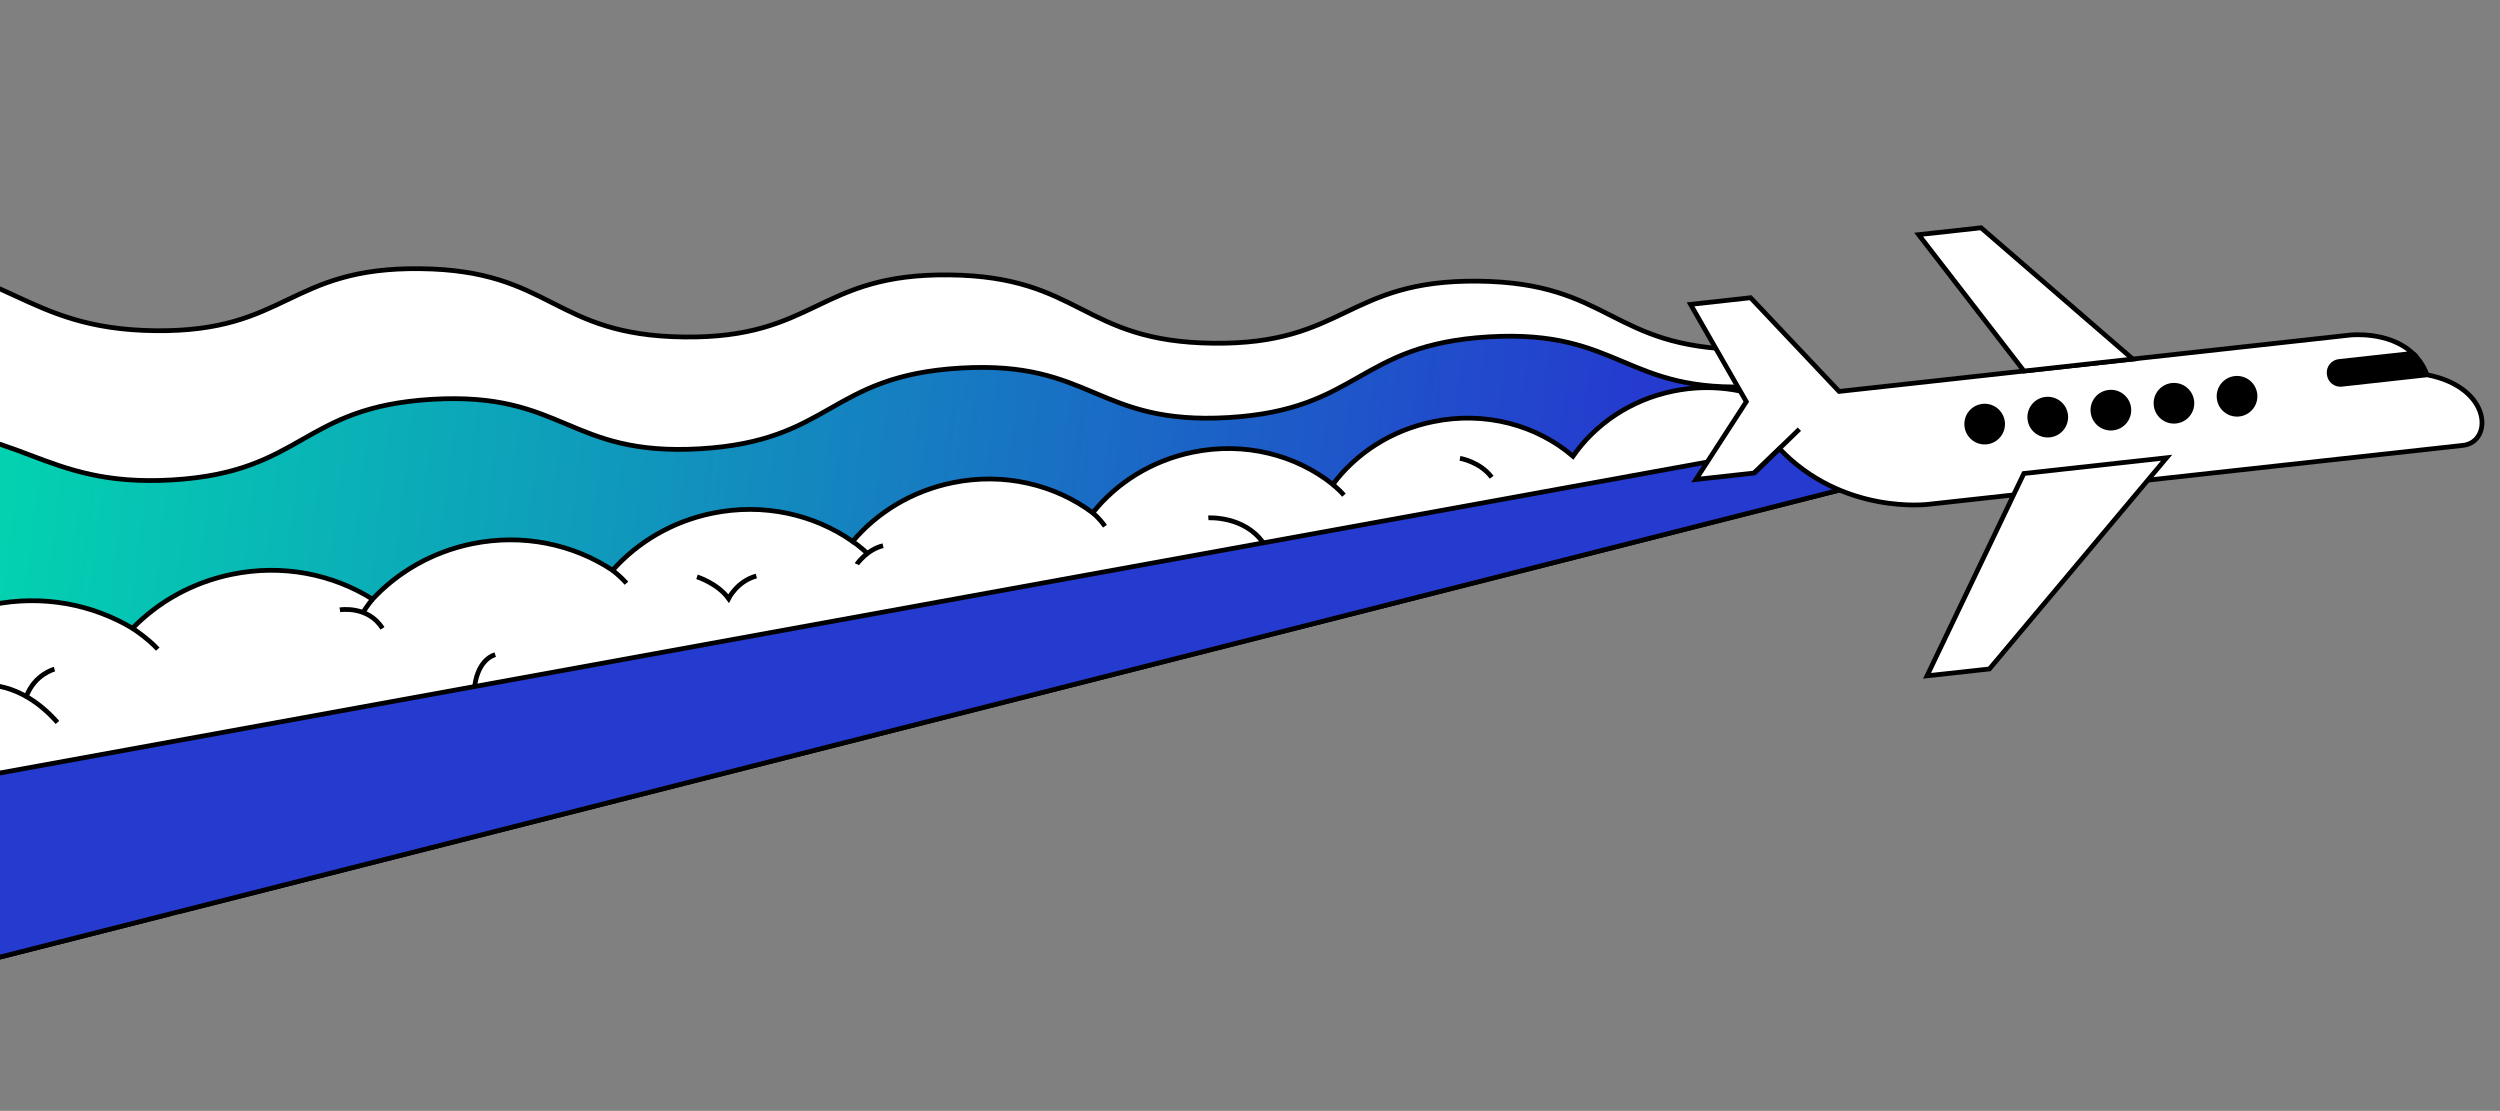
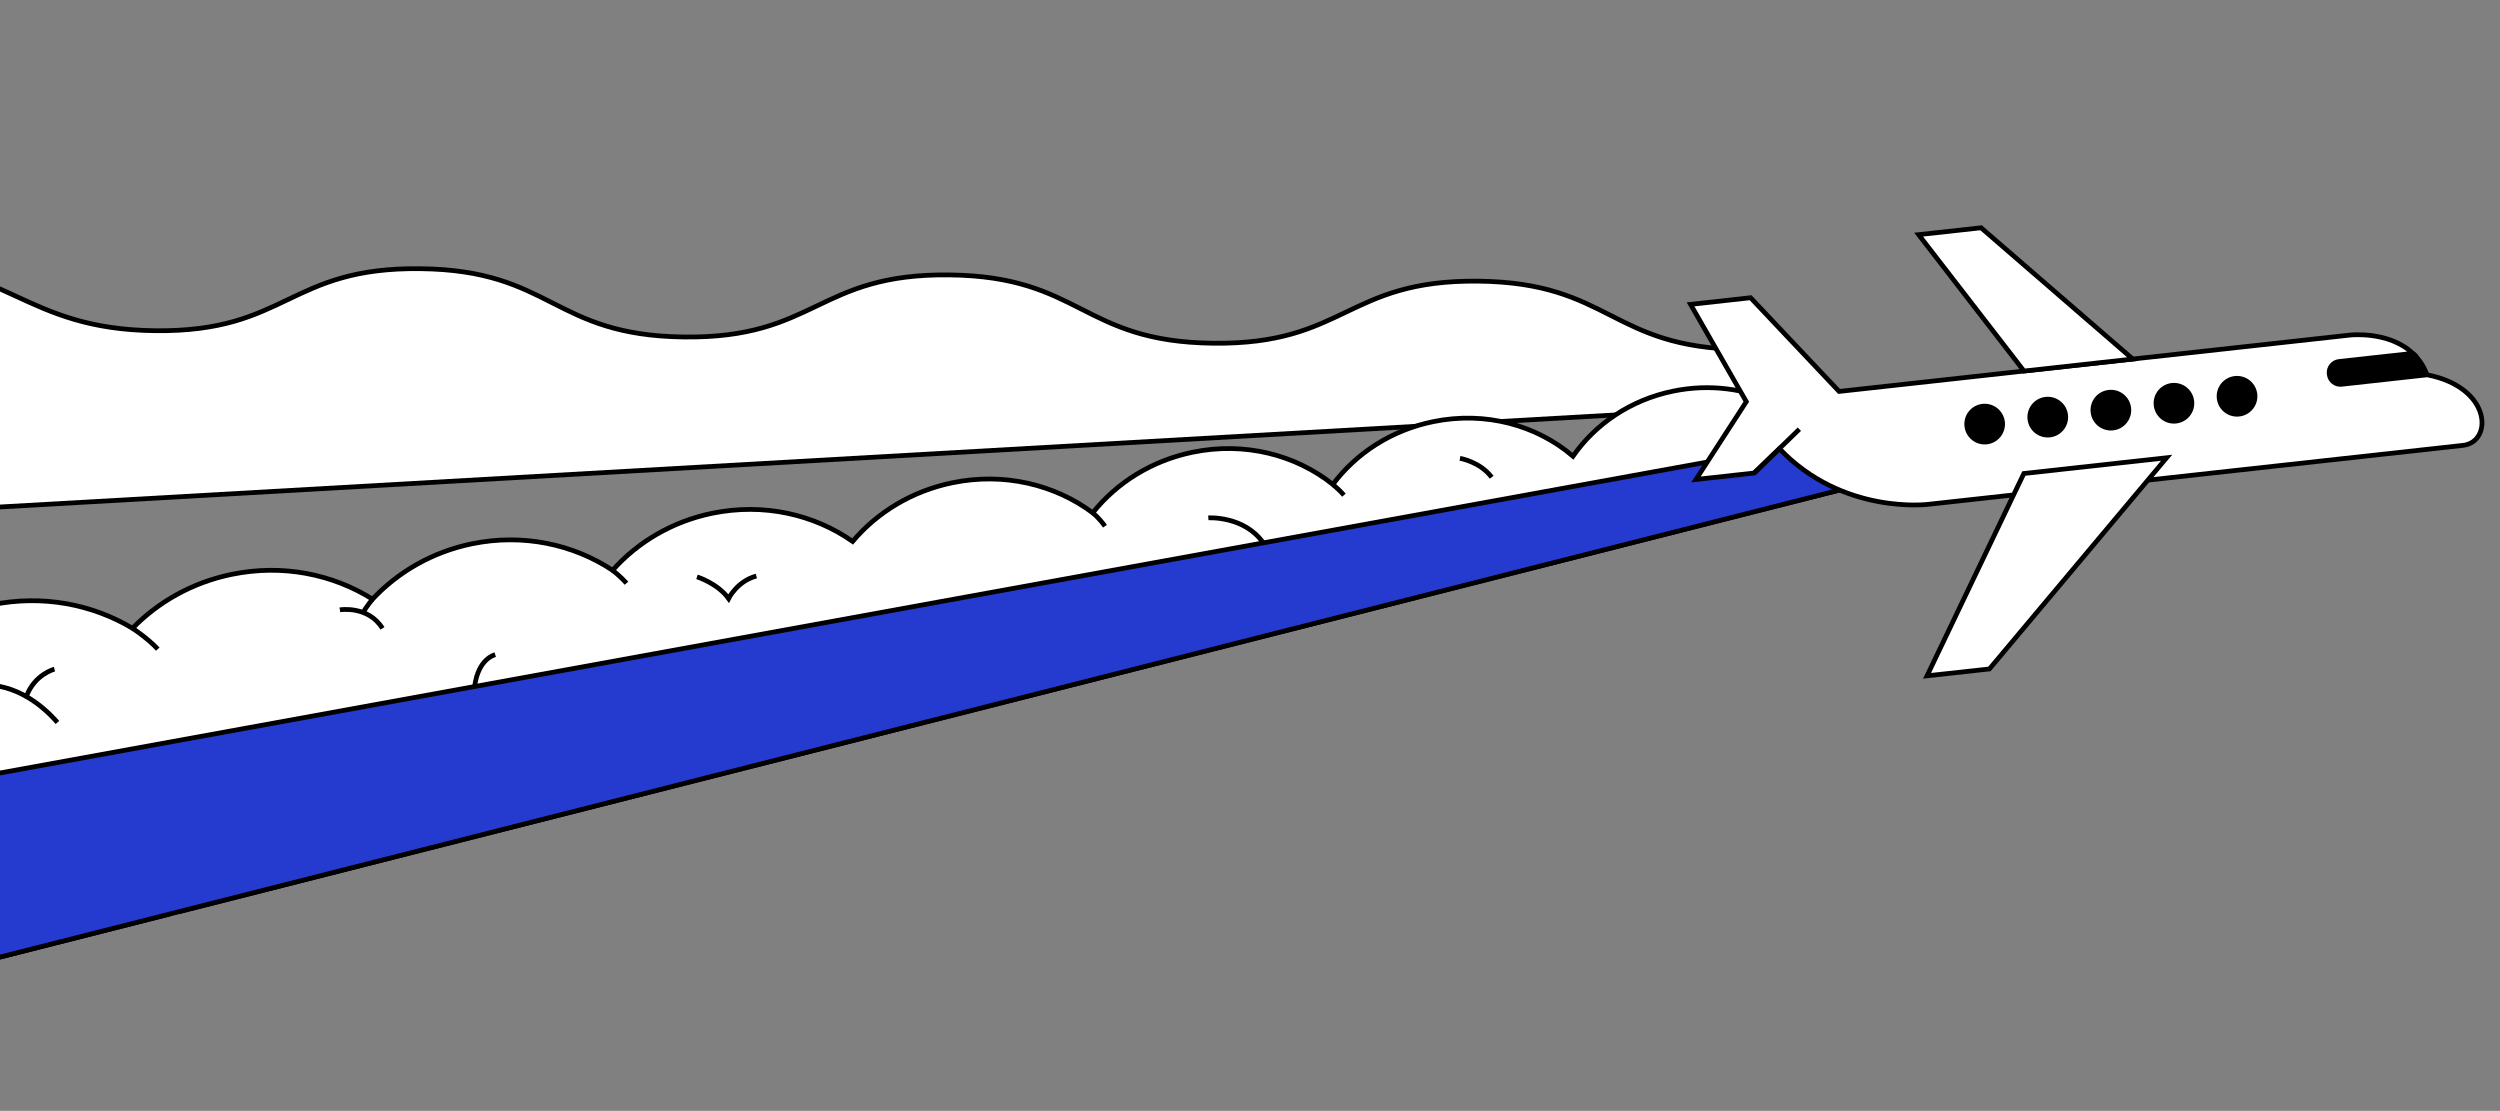
<svg xmlns="http://www.w3.org/2000/svg" width="1276" height="567" viewBox="0 0 1276 567" fill="none">
  <rect x="0" y="0" width="1276" height="567" fill="#808080" stroke="none" />
  <g clip-path="url(#clip0_1144_39149)">
    <path d="M-63.35 133.377C4.15 134.171 11.662 168 79.162 168.794C146.662 169.589 147.065 136.314 214.562 137.136C282.062 137.93 281.686 171.208 349.186 172.003C416.686 172.797 417.089 139.522 484.589 140.317C552.089 141.111 551.714 174.389 619.214 175.184C686.741 175.981 687.117 142.703 754.644 143.501C822.172 144.298 821.768 177.573 889.296 178.371L894.905 207.761L-87.342 263.735L-63.35 133.377Z" fill="white" stroke="#000001" stroke-width="2.431" stroke-miterlimit="10" />
-     <path d="M-56.869 219.711C10.52 215.726 20.411 248.94 87.8 244.955C155.189 240.971 153.244 207.755 220.63 203.798C288.016 199.841 289.992 233.032 357.381 229.047C424.77 225.062 422.825 191.846 490.214 187.862C557.602 183.877 559.575 217.095 626.964 213.111C694.353 209.126 692.408 175.91 759.824 171.928C827.241 167.946 829.186 201.162 896.603 197.18L903.486 233.285L-73.544 357.92L-56.869 219.711Z" fill="url(#paint0_linear_1144_39149)" stroke="black" stroke-width="2.431" stroke-miterlimit="10" />
    <path d="M944.496 248.694L91.576 465.251C90.701 464.825 89.829 464.371 88.959 463.889C88.168 464.781 87.322 465.668 86.507 466.531L-16.789 492.754C-49.123 482.608 -74.835 456.401 -81.936 421.835C-82.765 417.789 -83.318 413.772 -83.593 409.756C-86.922 362.649 -53.541 318.817 -4.273 308.717C21.573 303.404 47.009 308.364 67.629 320.68C80.814 307.178 98.194 297.267 118.34 293.14C144.272 287.808 169.789 293.055 190.139 305.817C203.11 291.958 220.608 281.725 240.955 277.535C266.998 272.215 292.59 277.805 312.665 291.067C325.404 276.765 342.964 266.204 363.568 261.957C389.755 256.597 415.45 262.532 435.188 276.345C447.667 261.597 465.323 250.656 486.181 246.38C512.511 240.979 538.384 247.351 557.727 261.735C569.894 246.509 587.652 235.132 608.794 230.803C635.353 225.342 661.345 232.173 680.282 247.239C692.057 231.498 709.922 219.63 731.407 215.225C758.196 209.705 784.411 217.061 802.853 232.857C814.19 216.511 832.195 204.101 854.023 199.62C891.238 191.99 927.333 209.864 941.411 240.647C942.614 243.255 943.671 245.931 944.496 248.694Z" fill="white" stroke="#000001" stroke-width="2.431" stroke-miterlimit="10" />
    <path d="M67.628 320.678C67.628 320.678 75.584 325.892 80.534 331.319L67.628 320.678Z" fill="white" />
    <path d="M67.628 320.678C67.628 320.678 75.584 325.892 80.534 331.319" stroke="#000001" stroke-width="2.431" stroke-miterlimit="10" />
    <path d="M185.336 312.503C185.336 312.503 187.814 308.553 190.138 305.814L185.336 312.503Z" fill="white" />
    <path d="M185.336 312.503C185.336 312.503 187.814 308.553 190.138 305.814" stroke="#000001" stroke-width="2.431" stroke-miterlimit="10" />
    <path d="M312.665 291.065C312.665 291.065 316.812 294.317 319.777 297.667L312.665 291.065Z" fill="white" />
    <path d="M312.665 291.065C312.665 291.065 316.812 294.317 319.777 297.667" stroke="#000001" stroke-width="2.431" stroke-miterlimit="10" />
-     <path d="M435.187 276.341C435.187 276.341 439.635 279.374 443.009 282.823L435.187 276.341Z" fill="white" />
-     <path d="M435.187 276.341C435.187 276.341 439.635 279.374 443.009 282.823" stroke="#000001" stroke-width="2.431" stroke-miterlimit="10" />
    <path d="M437.341 287.951C437.413 287.791 442.679 280.399 450.709 278.538L437.341 287.951Z" fill="white" />
-     <path d="M437.341 287.951C437.413 287.791 442.679 280.399 450.709 278.538" stroke="#000001" stroke-width="2.431" stroke-miterlimit="10" />
    <path d="M-9.734 349.795C-9.734 349.795 9.789 346.55 29.316 368.732" stroke="#000001" stroke-width="2.431" stroke-miterlimit="10" />
    <path d="M27.796 341.531C27.796 341.531 17.624 344.142 13.444 355.524" stroke="#000001" stroke-width="2.431" stroke-miterlimit="10" />
    <path d="M355.75 294.428C355.75 294.428 366.303 297.74 371.873 305.491C371.873 305.491 376.267 296.585 386.044 294.016" fill="white" />
    <path d="M355.75 294.428C355.75 294.428 366.303 297.74 371.873 305.491C371.873 305.491 376.267 296.585 386.044 294.016" stroke="#000001" stroke-width="2.431" stroke-miterlimit="10" />
-     <path d="M557.728 261.737C557.728 261.737 560.943 264.305 563.978 268.583L557.728 261.737Z" fill="white" />
    <path d="M557.728 261.737C557.728 261.737 560.943 264.305 563.978 268.583" stroke="#000001" stroke-width="2.431" stroke-miterlimit="10" />
    <path d="M685.952 252.738C684.136 250.652 682.273 249.006 680.285 247.236L685.952 252.738Z" fill="white" />
    <path d="M685.952 252.738C684.136 250.652 682.273 249.006 680.285 247.236" stroke="#000001" stroke-width="2.431" stroke-miterlimit="10" />
    <path d="M745.166 233.933C745.166 233.933 755.415 235.623 761.351 243.608L745.166 233.933Z" fill="white" />
    <path d="M745.166 233.933C745.166 233.933 755.415 235.623 761.351 243.608" stroke="#000001" stroke-width="2.431" stroke-miterlimit="10" />
    <path d="M173.479 311.257C173.479 311.257 187.836 308.891 195.209 320.707L173.479 311.257Z" fill="white" />
    <path d="M173.479 311.257C173.479 311.257 187.836 308.891 195.209 320.707" stroke="#000001" stroke-width="2.431" stroke-miterlimit="10" />
    <path d="M616.731 264.313C616.731 264.313 635.058 263.172 644.749 277.072L616.731 264.313Z" fill="white" />
    <path d="M616.731 264.313C616.731 264.313 635.058 263.172 644.749 277.072" stroke="#000001" stroke-width="2.431" stroke-miterlimit="10" />
    <path d="M242.306 350.357C242.306 350.357 243.197 337.374 252.743 334.084L242.306 350.357Z" fill="white" />
    <path d="M242.306 350.357C242.306 350.357 243.197 337.374 252.743 334.084" stroke="#000001" stroke-width="2.431" stroke-miterlimit="10" />
    <path d="M947.961 247.831L944.497 248.693L91.577 465.25L86.507 466.53L-16.788 492.753L-116.216 517.989L-122.794 416.926C-121.427 416.651 -107.415 414.109 -83.593 409.755C107.207 374.914 927.689 225.57 927.689 225.57L941.411 240.646L947.961 247.831Z" fill="#253ACF" stroke="#000001" stroke-width="2.431" stroke-miterlimit="10" />
    <path d="M1238.9 191.302L1195.15 196.127C1192.07 196.473 1189.24 194.223 1188.9 191.12L1188.85 190.781C1188.51 187.678 1190.76 184.847 1193.86 184.504L1231.55 180.353C1234.52 183.119 1237.01 186.699 1238.71 191.254C1238.77 191.26 1238.82 191.266 1238.88 191.272L1238.9 191.302Z" fill="black" />
    <path d="M1140.76 193.144C1145.81 192.588 1150.34 196.214 1150.9 201.236C1151.46 206.257 1147.83 210.811 1142.78 211.367C1137.73 211.924 1133.23 208.3 1132.67 203.251C1132.12 198.202 1135.74 193.704 1140.76 193.144Z" fill="black" />
    <path d="M1108.58 196.671C1113.63 196.114 1118.12 199.738 1118.68 204.759C1119.24 209.781 1115.64 214.337 1110.59 214.894C1105.54 215.451 1101.04 211.827 1100.49 206.778C1099.93 201.729 1103.56 197.23 1108.58 196.671Z" fill="black" />
    <path d="M1076.39 200.229C1081.41 199.669 1085.94 203.296 1086.5 208.317C1087.06 213.339 1083.43 217.892 1078.41 218.452C1073.39 219.011 1068.83 215.382 1068.28 210.333C1067.72 205.284 1071.34 200.785 1076.39 200.229Z" fill="black" />
-     <path d="M1044.18 203.787C1049.23 203.231 1053.75 206.857 1054.31 211.879C1054.87 216.9 1051.24 221.454 1046.19 222.01C1041.14 222.567 1036.65 218.943 1036.09 213.894C1035.53 208.845 1039.16 204.347 1044.18 203.787Z" fill="black" />
+     <path d="M1044.18 203.787C1054.87 216.9 1051.24 221.454 1046.19 222.01C1041.14 222.567 1036.65 218.943 1036.09 213.894C1035.53 208.845 1039.16 204.347 1044.18 203.787Z" fill="black" />
    <path d="M1011.96 207.342C1016.99 206.782 1021.51 210.409 1022.07 215.43C1022.63 220.452 1019 225.005 1013.98 225.565C1008.96 226.124 1004.43 222.498 1003.88 217.449C1003.32 212.4 1006.94 207.901 1011.96 207.342Z" fill="black" />
    <path d="M1231.55 180.359C1234.52 183.125 1237.02 186.705 1238.71 191.26C1238.77 191.266 1238.82 191.272 1238.88 191.278" fill="white" />
    <path d="M1231.55 180.359C1234.52 183.125 1237.02 186.705 1238.71 191.26C1238.77 191.266 1238.82 191.272 1238.88 191.278" stroke="#000001" stroke-width="2.431" stroke-miterlimit="10" />
    <path d="M1033.04 189.381L938.681 199.787L893.495 151.961L862.86 155.349L891.32 205.013L865.622 244.719L895.326 241.429L908.23 229.012C940.7 263.066 984.317 257.391 984.317 257.391L1027.73 252.614L1257.09 227.32C1272.38 225.637 1271.98 197.826 1238.87 191.307L1195.12 196.131C1192.05 196.477 1189.22 194.228 1188.88 191.125L1188.83 190.786C1188.48 187.683 1190.73 184.852 1193.84 184.509L1231.52 180.357C1219.32 168.815 1199.58 171.005 1199.58 171.005L1033.01 189.378" fill="white" />
    <path d="M1033.04 189.381L938.681 199.787L893.495 151.961L862.86 155.349L891.32 205.013L865.622 244.719L895.326 241.429L908.23 229.012C940.7 263.066 984.317 257.391 984.317 257.391L1027.73 252.614L1257.09 227.32C1272.38 225.637 1271.98 197.826 1238.87 191.307L1195.12 196.131C1192.05 196.477 1189.22 194.228 1188.88 191.125L1188.83 190.786C1188.48 187.683 1190.73 184.852 1193.84 184.509L1231.52 180.357C1219.32 168.815 1199.58 171.005 1199.58 171.005L1033.01 189.378" stroke="#000001" stroke-width="2.431" stroke-miterlimit="10" />
    <path d="M1088.55 183.253L1033.04 189.378L979.267 119.767L1011.14 116.259L1088.55 183.253Z" fill="white" stroke="#000001" stroke-width="2.431" stroke-miterlimit="10" />
    <path d="M1027.73 252.609L1032.98 241.674L1105.84 233.636L1096.28 245.038L1015.41 341.425L983.562 344.936L1027.73 252.609Z" fill="white" stroke="#000001" stroke-width="2.431" stroke-miterlimit="10" />
    <path d="M895.326 241.422L918.392 219.06" stroke="#000001" stroke-width="2.431" stroke-miterlimit="10" />
    <path d="M1022.07 215.437C1022.63 220.486 1019 225.012 1013.98 225.572C1008.96 226.131 1004.43 222.505 1003.88 217.456C1003.32 212.406 1006.94 207.908 1011.96 207.349C1016.99 206.789 1021.51 210.416 1022.07 215.437Z" fill="black" stroke="#000001" stroke-width="2.431" stroke-miterlimit="10" />
    <path d="M1054.29 211.882C1054.84 216.932 1051.22 221.457 1046.17 222.014C1041.12 222.571 1036.62 218.947 1036.06 213.898C1035.51 208.849 1039.13 204.351 1044.15 203.791C1049.17 203.232 1053.73 206.861 1054.29 211.882Z" fill="black" stroke="#000001" stroke-width="2.431" stroke-miterlimit="10" />
    <path d="M1086.5 208.322C1087.06 213.371 1083.43 217.897 1078.41 218.456C1073.39 219.016 1068.83 215.387 1068.28 210.337C1067.72 205.288 1071.34 200.79 1076.39 200.233C1081.44 199.677 1085.94 203.3 1086.5 208.322Z" fill="black" stroke="#000001" stroke-width="2.431" stroke-miterlimit="10" />
    <path d="M1118.68 204.797C1119.24 209.846 1115.64 214.374 1110.59 214.931C1105.54 215.488 1101.05 211.864 1100.49 206.815C1099.93 201.766 1103.56 197.268 1108.58 196.708C1113.6 196.149 1118.12 199.775 1118.68 204.797Z" fill="black" stroke="#000001" stroke-width="2.431" stroke-miterlimit="10" />
    <path d="M1150.9 201.237C1151.45 206.287 1147.83 210.812 1142.78 211.369C1137.73 211.926 1133.23 208.302 1132.67 203.253C1132.12 198.204 1135.74 193.706 1140.76 193.146C1145.78 192.587 1150.34 196.216 1150.9 201.237Z" fill="black" stroke="#000001" stroke-width="2.431" stroke-miterlimit="10" />
  </g>
  <defs>
    <linearGradient id="paint0_linear_1144_39149" x1="-56.319" y1="215.355" x2="891.844" y2="329.775" gradientUnits="userSpaceOnUse">
      <stop stop-color="#00DDAE" />
      <stop offset="0.93" stop-color="#253ACF" />
    </linearGradient>
    <clipPath id="clip0_1144_39149">
      <rect width="1364.03" height="520.763" fill="white" transform="translate(-80.557) rotate(6.001)" />
    </clipPath>
  </defs>
</svg>